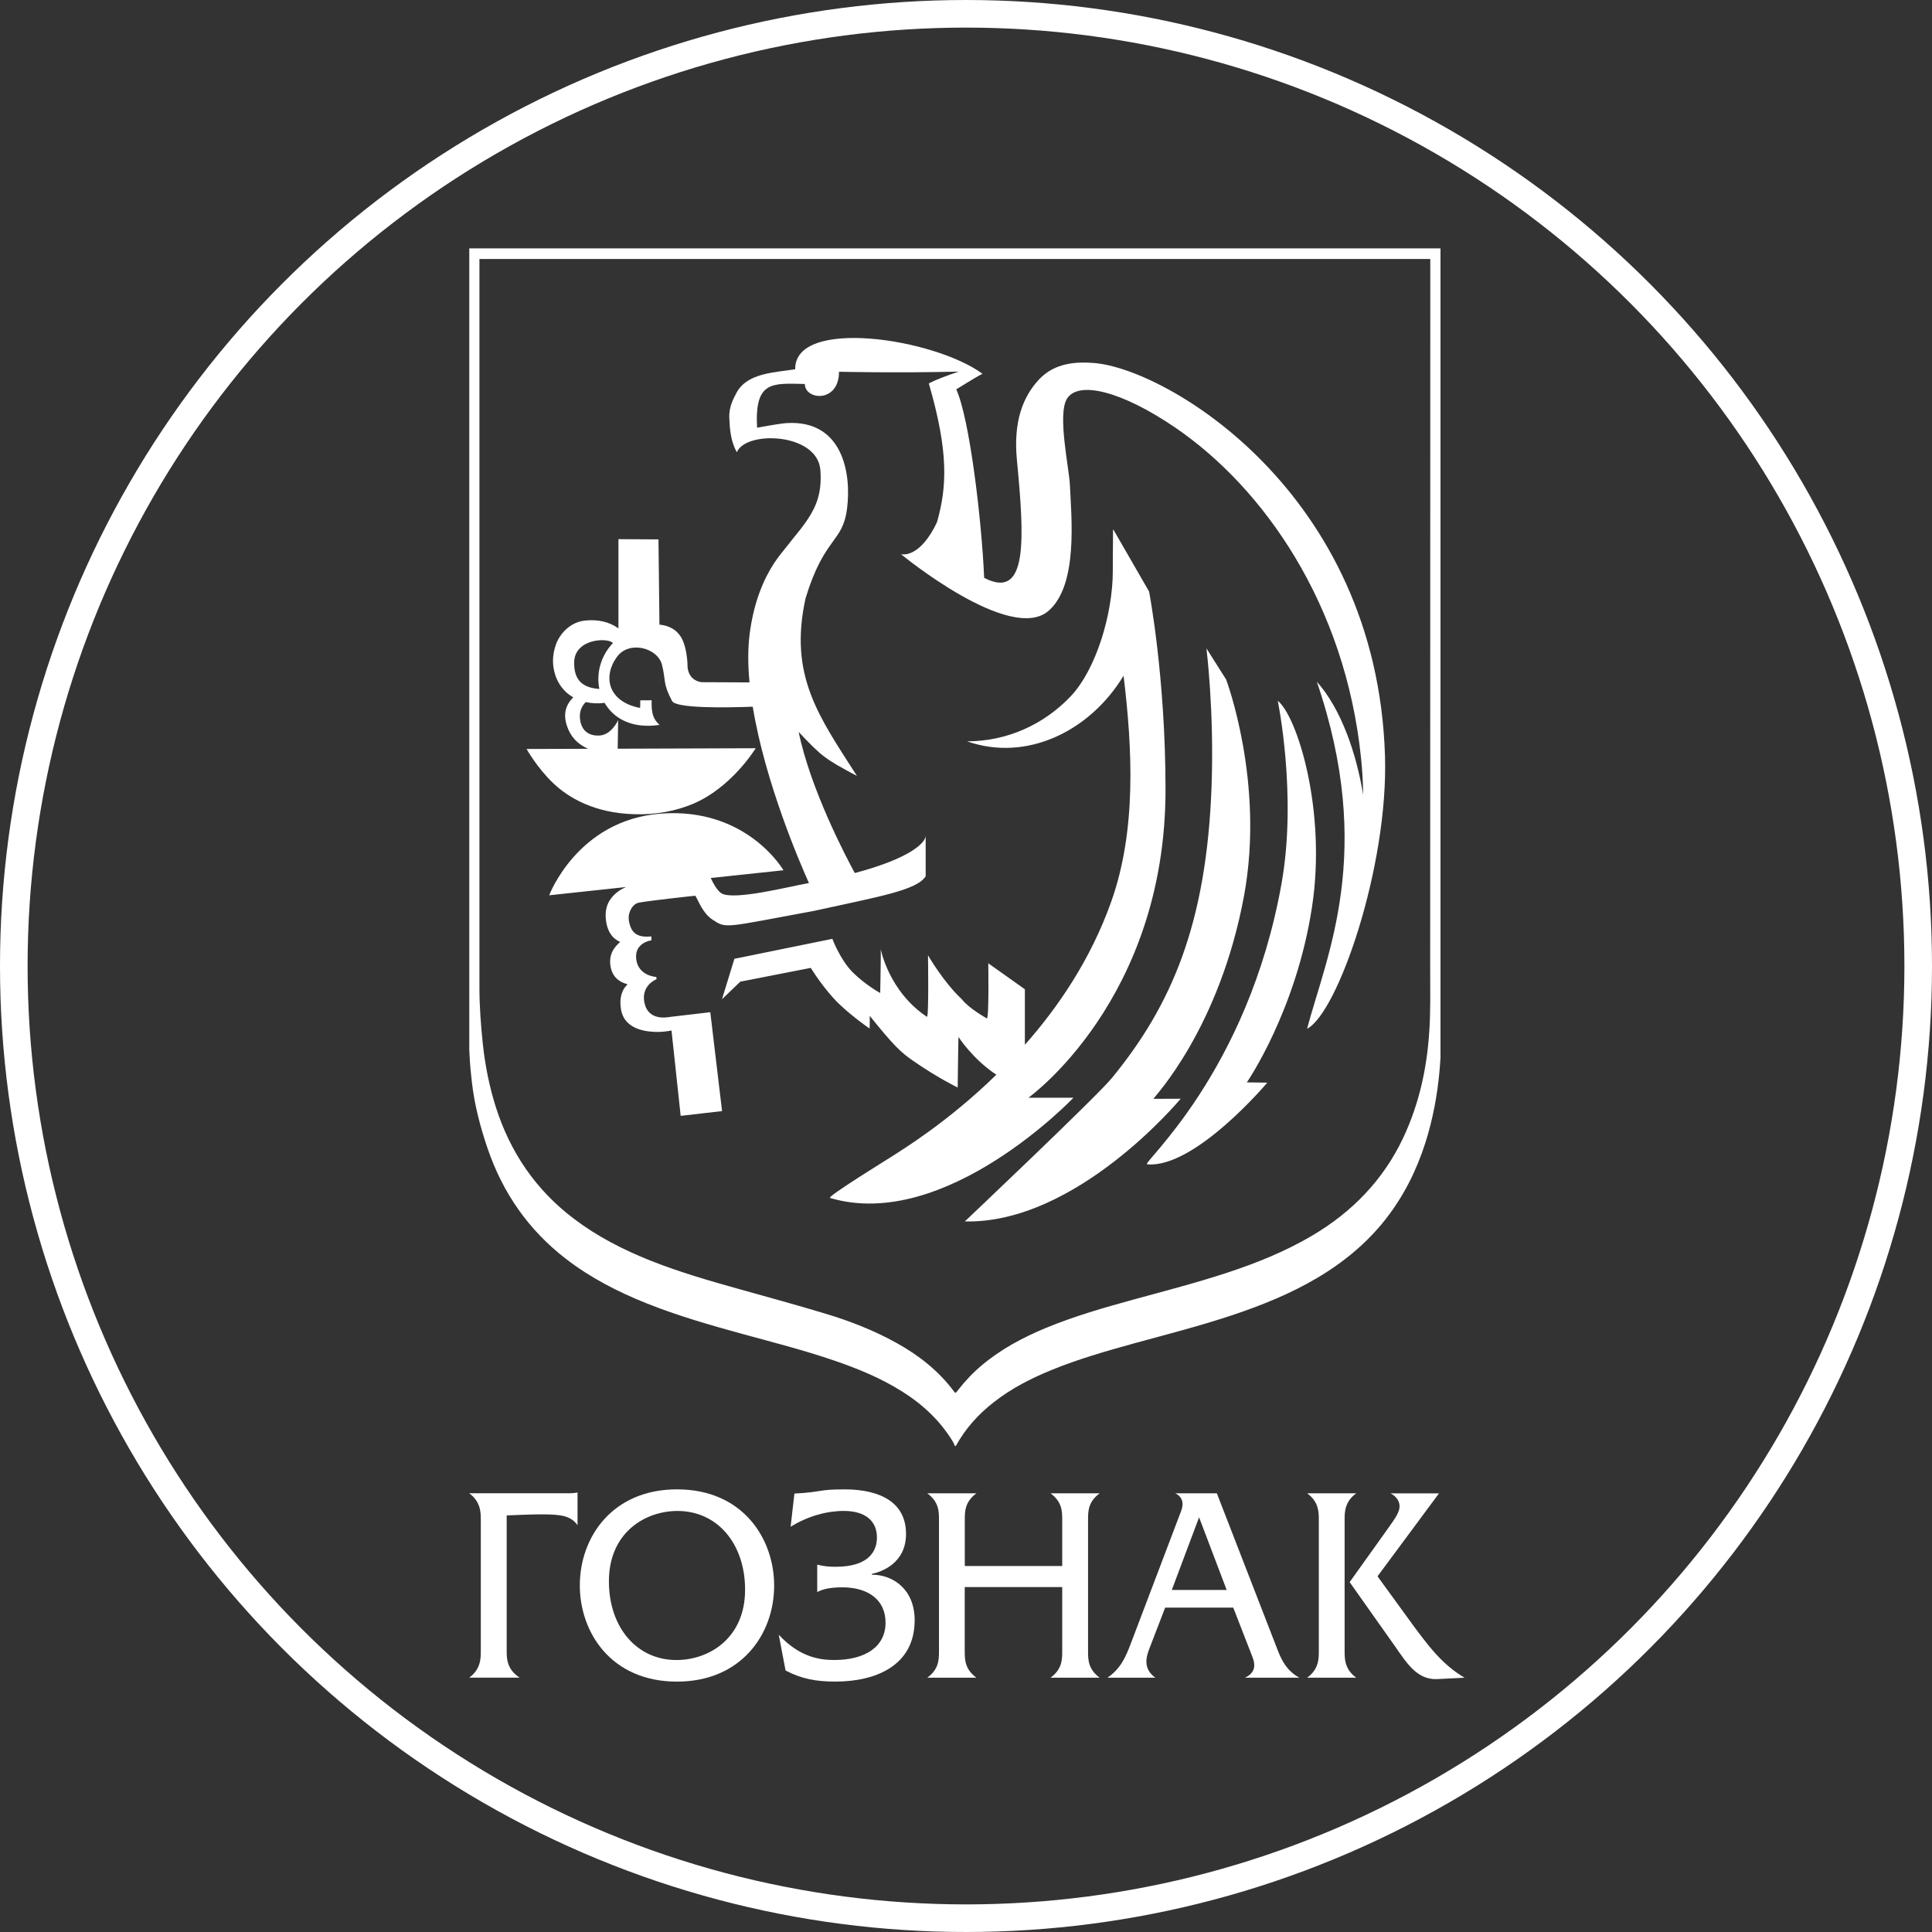
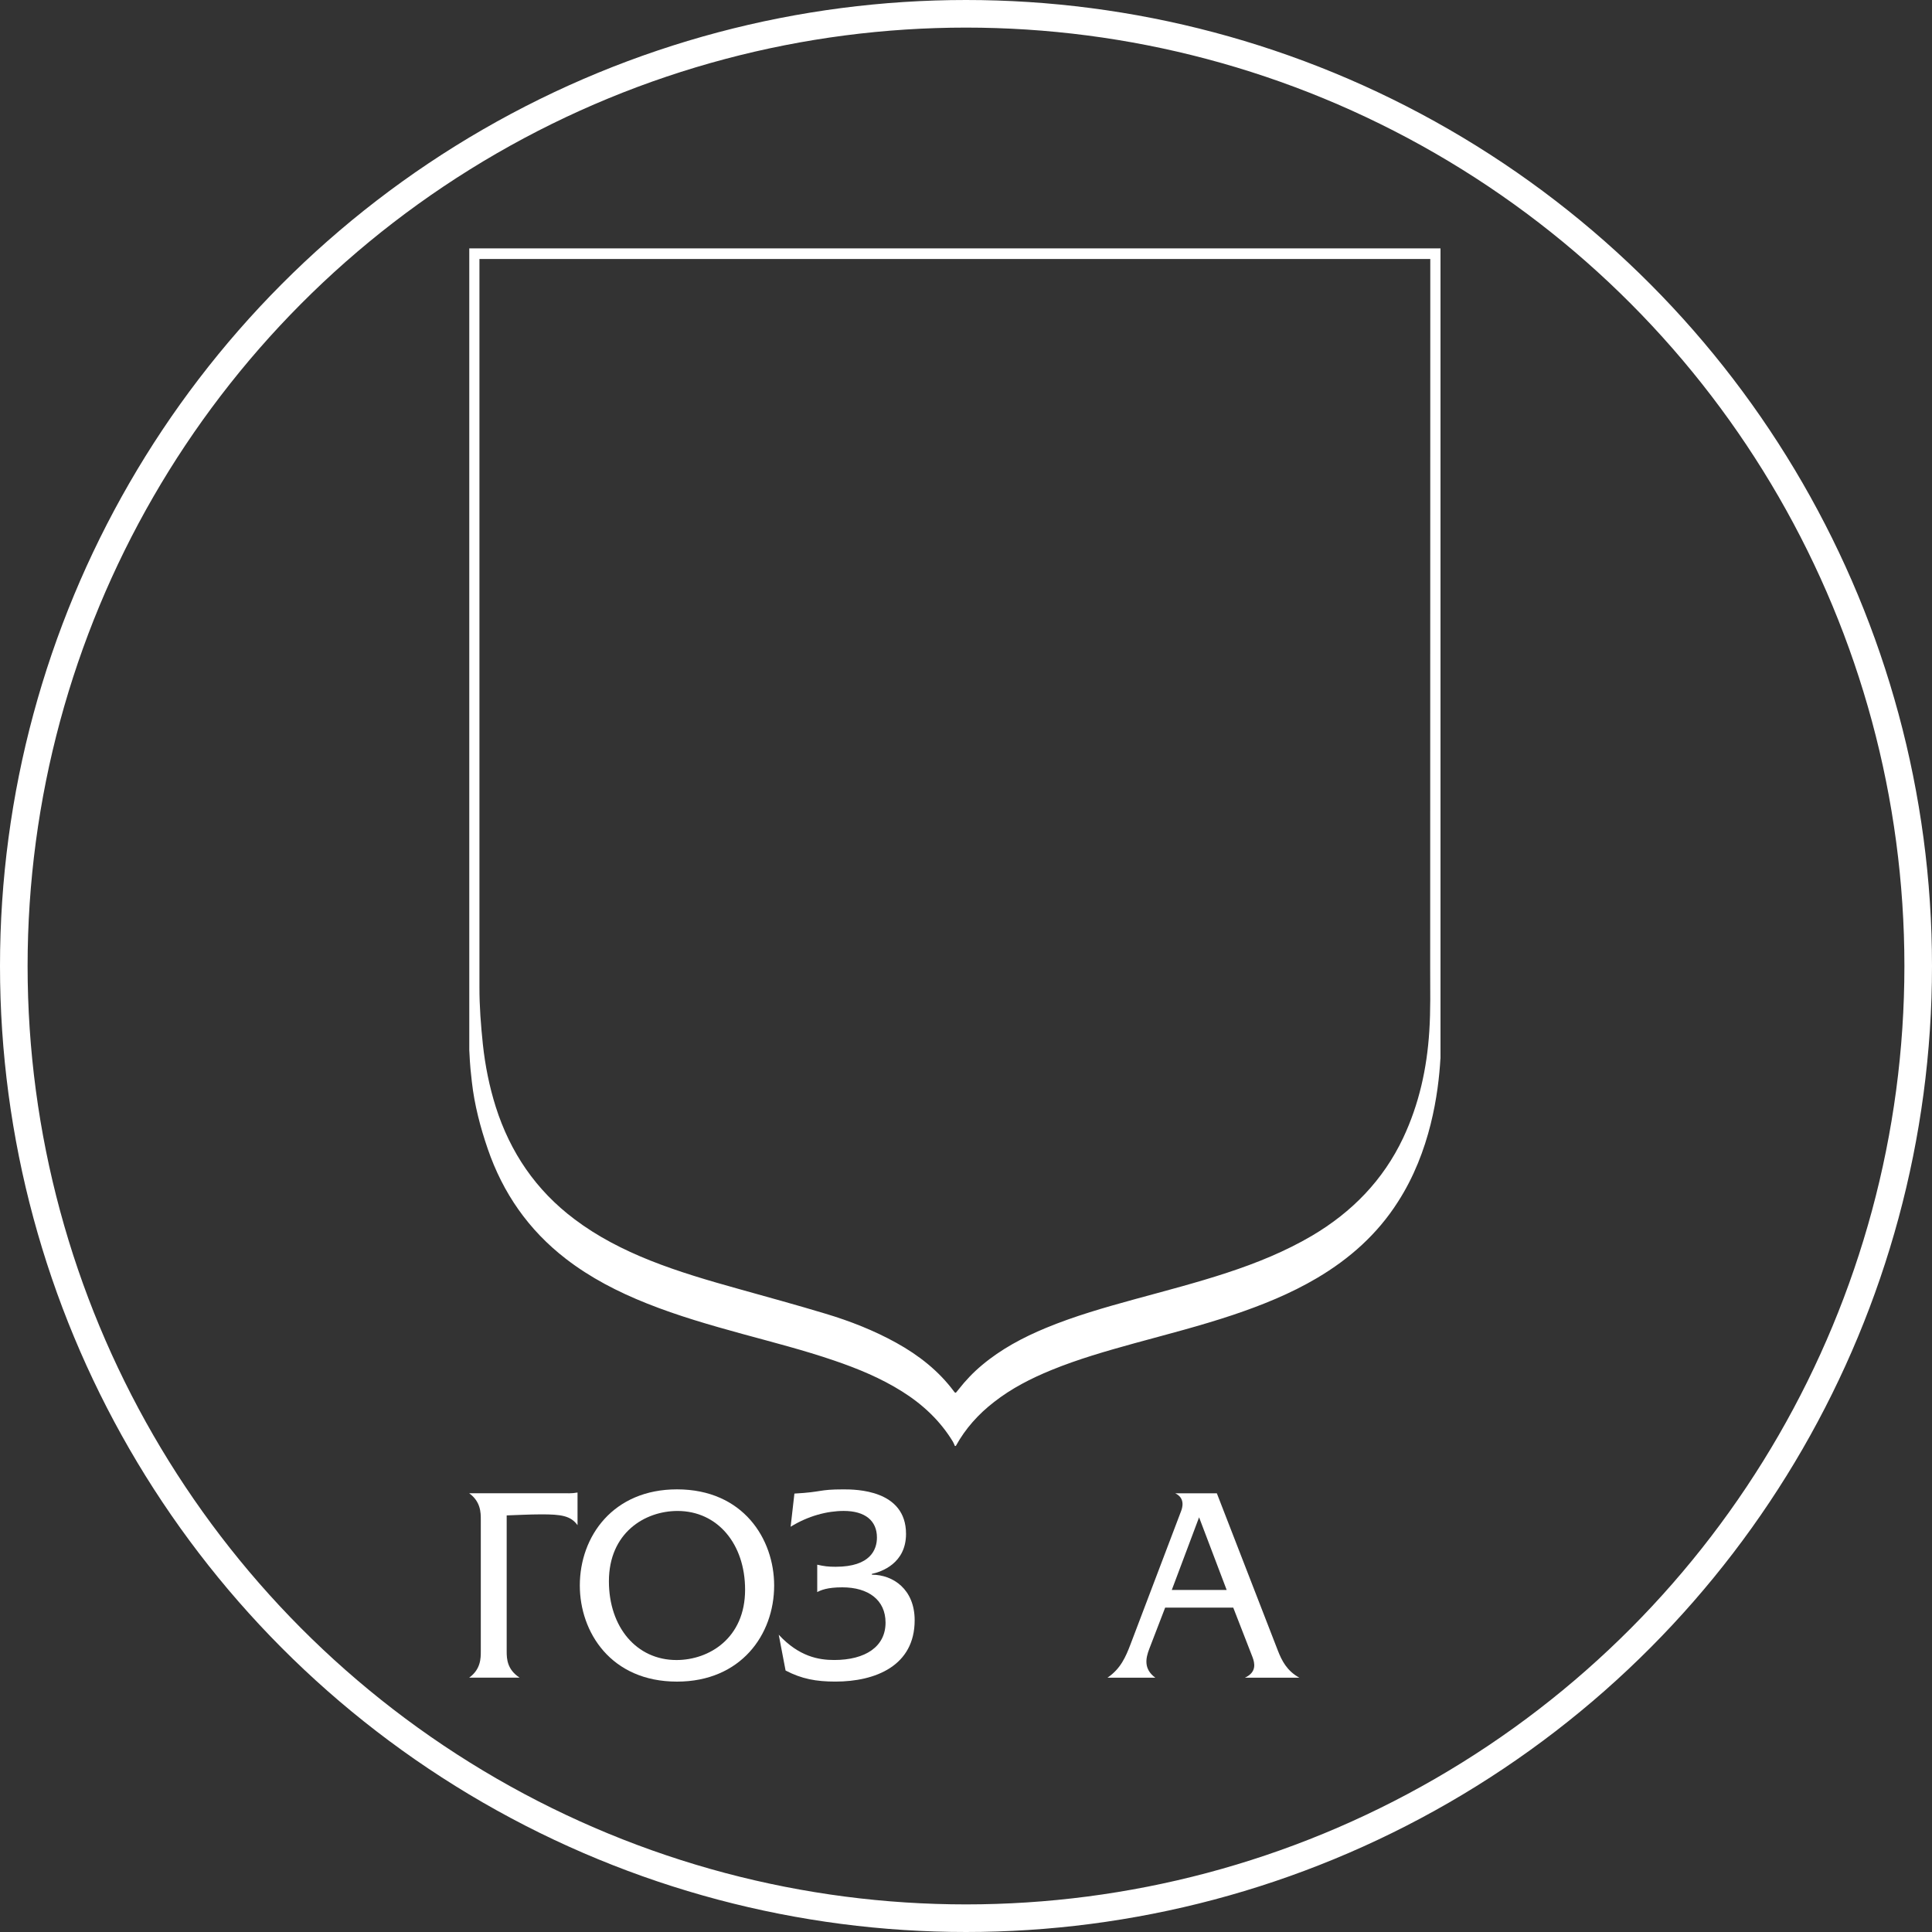
<svg xmlns="http://www.w3.org/2000/svg" width="70" height="70" viewBox="0 0 70 70" fill="none">
  <rect x="0" y="0" width="70" height="70" fill="#333333" stroke="none" />
  <circle cx="35" cy="35" r="34.5" stroke="white" />
  <path d="M20.595 54.106C20.713 54.106 20.823 54.095 20.925 54.077V55.26C20.677 54.916 20.328 54.868 19.614 54.868C19.193 54.868 18.652 54.897 18.358 54.906V59.83C18.358 60.115 18.378 60.489 18.825 60.784H17C17.42 60.48 17.42 60.079 17.42 59.83V55.057C17.42 54.811 17.42 54.41 17 54.104H20.595V54.106Z" fill="white" />
  <path d="M28.049 57.446C28.049 59.231 26.838 60.928 24.529 60.928C22.126 60.928 21.008 59.126 21.008 57.446C21.008 55.661 22.218 53.962 24.529 53.962C26.931 53.963 28.049 55.766 28.049 57.446ZM22.062 57.293C22.062 58.954 23.062 60.146 24.51 60.146C25.693 60.146 26.996 59.354 26.996 57.599C26.996 55.937 25.996 54.745 24.548 54.745C23.363 54.745 22.062 55.536 22.062 57.293Z" fill="white" />
  <path d="M28.783 54.115C29.829 54.058 29.636 53.963 30.562 53.963C31.002 53.963 32.827 53.972 32.827 55.575C32.827 56.644 31.938 56.95 31.589 57.025V57.054C32.361 57.054 33.14 57.587 33.14 58.705C33.14 60.355 31.719 60.927 30.269 60.927C29.572 60.927 29.05 60.832 28.463 60.526L28.215 59.229C28.949 60.022 29.664 60.145 30.223 60.145C31.359 60.145 32.085 59.658 32.085 58.791C32.085 57.97 31.462 57.512 30.517 57.512C29.967 57.512 29.738 57.617 29.61 57.684V56.692C29.866 56.749 30.005 56.767 30.279 56.767C31.544 56.767 31.773 56.138 31.773 55.707C31.773 55.098 31.344 54.744 30.572 54.744C29.967 54.744 29.279 54.925 28.646 55.317L28.783 54.115Z" fill="white" />
-   <path d="M38.486 56.74V55.06C38.486 54.747 38.476 54.412 38.063 54.106H39.842C39.429 54.412 39.422 54.745 39.422 55.06V59.831C39.422 60.146 39.431 60.48 39.842 60.786H38.063C38.476 60.48 38.486 60.146 38.486 59.831V57.503H34.954V59.831C34.954 60.146 34.965 60.48 35.376 60.786H33.598C34.011 60.48 34.021 60.146 34.021 59.831V55.06C34.021 54.747 34.011 54.412 33.598 54.106H35.377C34.965 54.412 34.956 54.745 34.956 55.06V56.74H38.486Z" fill="white" />
  <path d="M44.089 54.106L46.299 59.803C46.444 60.175 46.628 60.537 47.078 60.786H45.106C45.537 60.586 45.464 60.262 45.381 60.041L44.683 58.247H42.216L41.639 59.746C41.511 60.08 41.429 60.471 41.86 60.786H40.126C40.603 60.462 40.787 60.031 40.961 59.575L42.795 54.745C42.831 54.649 42.959 54.286 42.583 54.106H44.089ZM42.456 57.608H44.445L43.445 54.975L42.456 57.608Z" fill="white" />
-   <path d="M49.139 54.106C48.718 54.412 48.718 54.792 48.718 55.059V59.831C48.718 60.097 48.718 60.48 49.139 60.786H47.361C47.783 60.48 47.783 60.098 47.783 59.831V55.059C47.783 54.792 47.783 54.412 47.361 54.106H49.139ZM50.332 55.319C50.58 54.975 50.709 54.765 50.709 54.574C50.709 54.344 50.534 54.182 50.379 54.107H52.138L49.91 57.113L50.964 58.563C51.799 59.719 52.267 60.31 53.063 60.787L52.082 60.836C51.358 60.873 50.99 60.292 50.533 59.633L48.9 57.324L50.332 55.319Z" fill="white" />
  <path d="M52.189 38.358C52.117 39.609 51.828 41.725 50.642 43.557C49.904 44.713 48.903 45.605 47.717 46.306C46.756 46.874 45.725 47.289 44.666 47.645C43.487 48.039 42.283 48.346 41.085 48.674C40.074 48.954 39.063 49.243 38.091 49.641C37.353 49.943 36.649 50.303 36.022 50.793C35.449 51.235 34.977 51.761 34.631 52.39H34.597C34.574 52.34 34.556 52.285 34.527 52.237C34.07 51.483 33.443 50.893 32.692 50.42C31.921 49.934 31.081 49.587 30.217 49.293C29.123 48.919 28.004 48.634 26.89 48.329C25.725 48.009 24.565 47.676 23.444 47.229C22.392 46.81 21.394 46.298 20.501 45.608C19.147 44.563 18.222 43.225 17.674 41.632C17.404 40.847 17.189 40.026 17.097 39.203C17.061 38.867 17.032 38.68 17.003 38.046V9H52.192V38.358H52.189ZM34.611 50.464C34.626 50.458 34.639 50.455 34.646 50.447C34.676 50.413 34.703 50.378 34.732 50.341C34.982 50.021 35.26 49.728 35.575 49.465C36.27 48.88 37.065 48.457 37.904 48.11C38.94 47.682 40.018 47.374 41.1 47.077C42.224 46.769 43.353 46.478 44.461 46.113C45.53 45.762 46.566 45.343 47.534 44.774C48.992 43.913 50.116 42.754 50.836 41.236C51.416 40.007 51.701 38.708 51.786 37.366C51.836 36.606 51.818 35.844 51.818 35.083C51.822 26.354 51.822 9.384 51.822 9.384H17.371V35.76C17.369 36.455 17.423 37.145 17.495 37.836C17.578 38.608 17.729 39.364 17.962 40.103C18.485 41.749 19.413 43.122 20.816 44.175C21.652 44.806 22.58 45.279 23.554 45.669C24.594 46.083 25.67 46.396 26.749 46.697C27.805 46.993 28.862 47.281 29.911 47.598C30.801 47.865 31.667 48.205 32.479 48.655C33.294 49.107 34.011 49.67 34.565 50.416C34.579 50.435 34.595 50.45 34.611 50.464Z" fill="white" />
-   <path d="M47.539 32.846C46.968 36.625 45.175 39.217 45.175 39.217L45.917 39.226C45.917 39.226 43.291 42.344 41.563 42.185C41.336 42.164 45.207 38.878 46.432 32.016C47.003 28.814 46.296 25.391 46.296 25.391C46.998 25.95 48.068 29.363 47.539 32.846ZM43.711 23.491C43.711 23.491 43.995 25.743 43.898 28.467C43.72 33.483 42.438 36.434 40.283 39.062C39.727 39.739 34.957 44.255 34.957 44.255C39.018 44.35 42.778 39.809 42.778 39.809L41.789 39.813C41.808 39.756 44.187 37.276 45.077 32.438C45.829 28.337 44.425 24.62 44.425 24.62L43.711 23.491ZM38.894 39.773L37.26 39.774C37.26 39.774 42.229 36.23 42.229 28.604C42.229 24.525 41.634 21.433 41.634 21.433L40.341 19.19V19.201L40.328 19.18L40.319 20.437V20.691C40.319 22.209 39.729 24.256 38.773 25.25C37.815 26.247 36.499 26.858 35.04 26.86C37.196 27.617 39.497 26.492 40.709 24.482C41.029 27.125 41.184 30.09 40.257 32.682C39.522 34.747 38.355 36.474 37.133 37.855V35.843L35.807 34.901C35.807 34.901 35.839 36.943 35.754 36.898C35.754 36.898 35.105 36.539 34.849 36.204C34.174 35.575 33.623 34.61 33.623 34.61C33.623 34.61 33.659 36.892 33.583 36.841C32.202 35.92 31.911 34.394 31.911 34.394C31.922 34.413 31.892 35.978 31.892 35.978C31.892 35.978 31.362 35.691 30.904 35.237C30.444 34.784 30.158 34.016 30.158 34.016L26.609 34.739L26.158 36.206L26.821 35.568L29.376 35.068C29.376 35.068 29.686 35.587 30.174 36.138C30.66 36.686 31.507 37.266 31.507 37.266C31.512 37.239 31.514 36.922 31.512 36.806C32.404 37.913 32.645 38.13 33.075 38.429C33.966 39.05 34.699 39.403 34.699 39.403C34.699 39.403 34.721 37.561 34.729 37.573C34.729 37.573 35.243 38.376 36.1 38.939C34.333 40.664 32.677 41.664 32.286 41.919C32.222 41.961 29.943 43.365 30.074 43.404C34.253 44.647 38.894 39.773 38.894 39.773ZM47.356 37.275L47.361 37.261C48.063 34.62 49.823 30.877 47.711 24.699C48.6 25.692 49.147 27.314 49.39 28.799C49.385 28.367 49.36 27.922 49.314 27.476C48.744 21.873 45.764 17.672 42.6 15.505C40.661 14.178 39.069 13.774 38.655 14.452C38.307 15.024 38.737 16.973 38.763 17.548C38.818 18.756 39.069 21.189 37.994 22.129C36.605 23.342 32.642 20.077 32.642 20.077C32.642 20.077 33.225 20.257 33.835 19.146C33.878 19.064 33.92 18.983 33.955 18.902C34.302 17.651 34.385 16.411 33.653 13.894C33.874 13.768 34.369 13.585 34.738 13.464C32.462 13.519 30.444 13.469 30.399 13.469C30.399 14.61 29.161 14.502 29.161 13.912C27.968 13.886 27.339 13.798 27.43 15.497C27.43 15.497 28.223 15.347 28.503 15.329C30.527 15.206 30.856 17.141 30.69 18.429C30.529 19.684 29.877 19.427 29.189 21.668C28.567 24.483 29.675 25.966 31.049 28.113C29.869 27.488 29.764 27.394 28.937 26.52C29.367 28.602 30.651 31.045 30.971 31.632C33.042 31.082 33.539 30.51 33.539 30.279V31.747C33.226 32.258 31.826 32.49 29.484 33.005C26.208 33.609 26.322 33.654 25.814 33.319C25.461 33.088 25.305 32.635 25.195 32.454C25.11 32.459 23.515 32.635 23.144 32.705C22.942 32.742 22.727 33.043 22.789 33.377C22.87 33.831 23.115 33.975 23.6 33.928L23.604 34.07C23.594 34.071 22.974 34.149 23.052 34.757C23.13 35.364 23.772 35.397 23.776 35.397C23.789 35.394 23.785 35.481 23.785 35.481C23.783 35.481 23.216 35.698 23.349 36.332C23.48 36.968 24.115 36.875 24.284 36.844L25.735 36.674L26.162 40.257L24.662 40.43L24.33 37.338C24.183 37.365 23.985 37.393 23.766 37.389C23.542 37.38 22.642 37.359 22.503 36.587C22.384 35.925 22.737 35.674 22.74 35.668C22.684 35.631 22.215 35.571 22.12 35.011C22.025 34.451 22.423 34.187 22.468 34.127C22.442 34.103 22.065 34.005 21.965 33.412C21.867 32.819 22.136 32.543 22.247 32.429C22.359 32.309 22.495 32.225 22.648 32.156C22.657 32.15 22.668 32.145 22.682 32.139L19.898 32.438C19.898 32.438 20.918 29.713 23.936 29.48C27.065 29.239 28.386 31.531 28.386 31.531L25.751 31.812C25.836 31.994 25.995 32.288 26.15 32.373C26.611 32.625 28.555 32.132 29.253 32.005C29.274 32.001 29.291 32 29.31 31.995C29 31.307 27.726 28.37 27.273 25.605C26.299 25.642 24.493 25.671 24.35 25.399C24.002 24.734 24.137 24.69 23.984 24.084C23.829 23.476 22.809 23.198 22.366 23.784C21.82 24.509 22.029 25.439 23.212 25.654C23.17 25.645 23.209 25.642 23.197 25.375L23.596 25.372C23.596 25.372 23.611 25.375 23.611 25.376C23.594 25.854 23.674 26.065 23.897 26.264C22.903 26.414 22.231 26.034 21.906 25.466C21.681 25.499 21.448 25.487 21.223 25.438C21.107 25.553 20.986 25.741 21.013 26.029C21.062 26.547 21.413 26.66 21.7 26.651C22.153 26.642 22.394 26.095 22.397 26.094L22.38 27.127L27.38 27.11C27.38 27.11 26.507 28.553 25.07 29.141C24.502 29.372 23.806 29.526 22.984 29.5C21.549 29.462 20.602 28.912 20.035 28.367C19.464 27.823 19.079 27.137 19.079 27.137L21.313 27.13C21.051 27.019 20.759 26.817 20.594 26.435C20.344 25.858 20.532 25.508 20.77 25.265C20.654 25.199 20.547 25.12 20.458 25.026C20.309 24.87 20.198 24.689 20.129 24.488C19.999 24.109 20.009 23.746 20.135 23.372C20.273 22.961 20.666 22.539 21.189 22.485C21.652 22.437 22.056 22.518 22.407 22.767V19.535L23.858 19.543L23.893 22.632C24.193 22.659 24.52 22.782 24.711 23.149C24.897 23.509 24.91 24.084 24.91 24.084C24.91 24.084 24.868 24.624 25.407 24.717L27.156 24.725C27.098 24.097 27.092 23.492 27.165 22.941C27.319 21.769 27.69 20.948 28.052 20.398C28.053 20.397 28.053 20.395 28.053 20.394C28.058 20.385 28.065 20.377 28.072 20.368C28.177 20.211 28.278 20.077 28.376 19.963C28.653 19.606 28.994 19.189 29.004 19.177C29.542 18.477 29.789 17.953 29.725 17.039C29.63 15.679 27.025 15.586 26.696 16.386C26.476 15.988 26.442 15.566 26.424 15.141C26.406 14.716 26.59 14.418 26.696 14.211C27.091 13.508 28.07 13.498 28.811 13.379C28.786 11.488 33.854 12.259 35.598 13.543C35.403 13.633 34.647 14.107 34.647 14.107C35.126 15.15 35.566 18.801 35.658 20.936C37.258 21.77 37.115 19.508 36.844 16.66C36.71 15.257 37.071 14.362 37.649 13.745C38.229 13.13 39.015 13.107 39.618 13.151C42.227 13.334 49.885 17.807 50.181 27.391C50.306 31.411 48.466 36.712 47.356 37.275ZM22.205 23.302L22.196 23.288C21.988 23.093 20.822 23.147 20.803 23.992C20.794 24.477 20.973 24.722 21.217 24.842L21.22 24.84L21.221 24.845C21.365 24.917 21.531 24.947 21.694 24.96C21.701 24.962 21.707 24.962 21.715 24.962C21.601 24.402 21.758 23.771 22.205 23.302Z" fill="white" />
</svg>